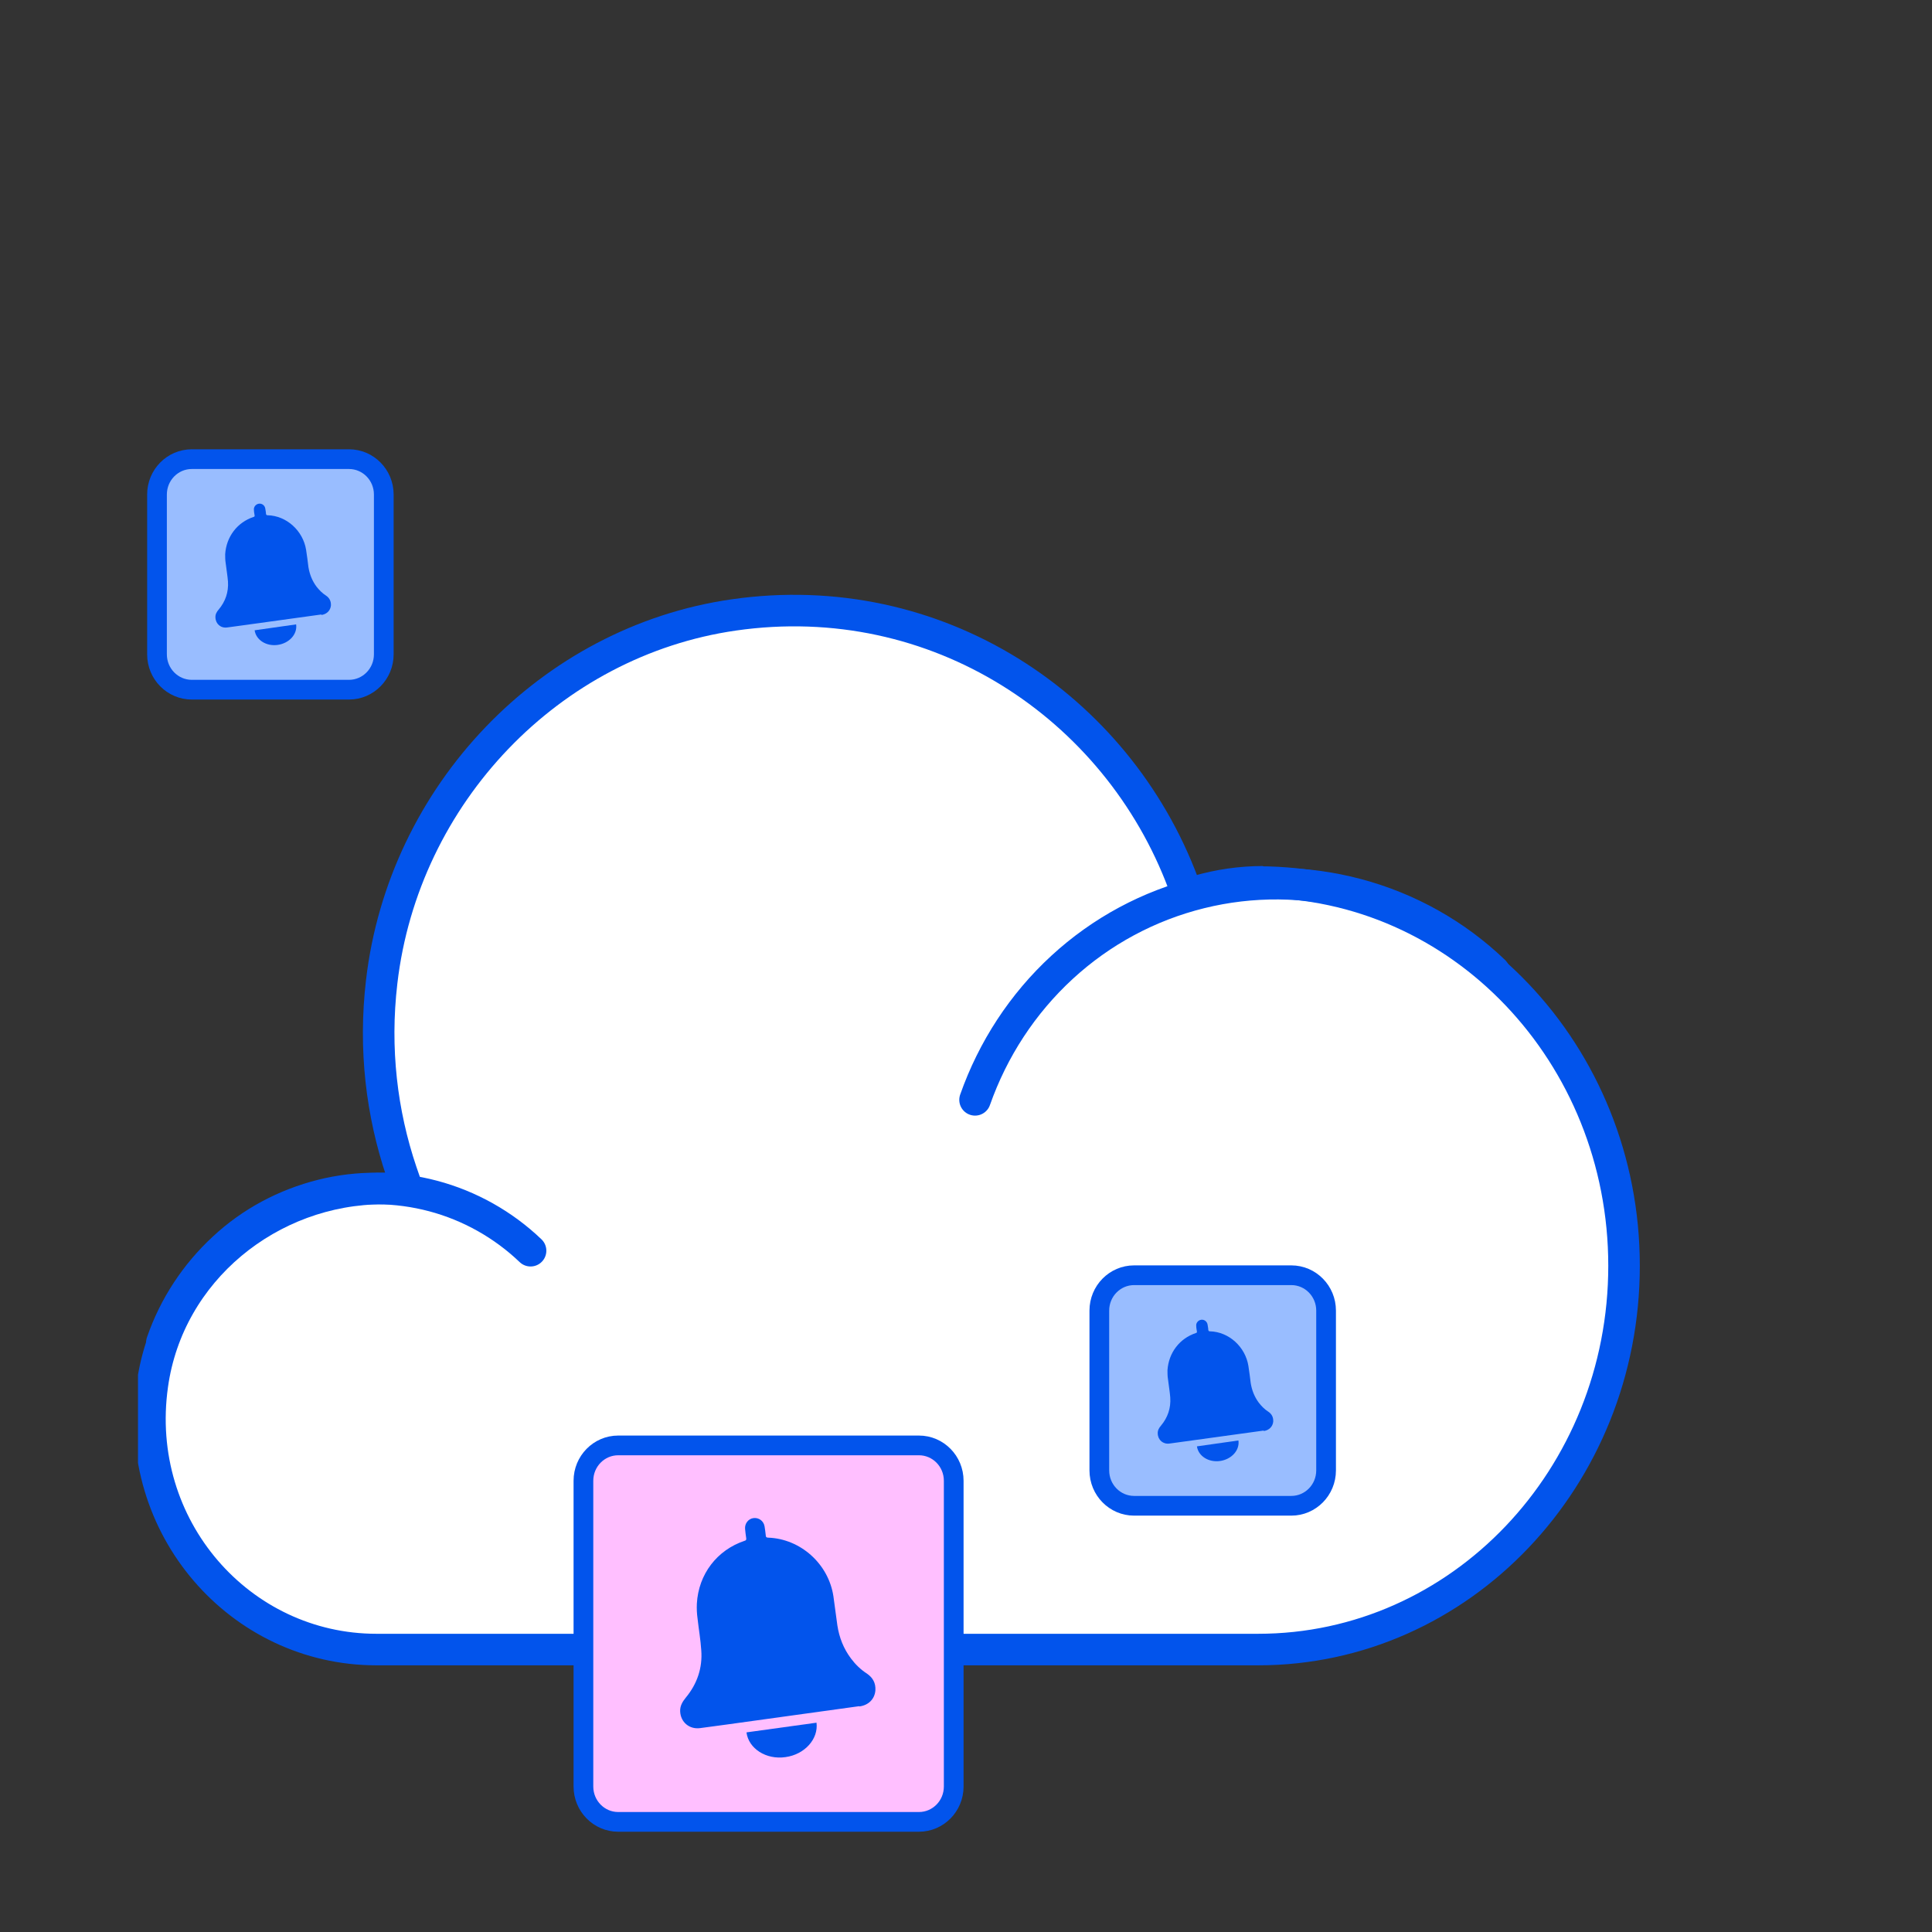
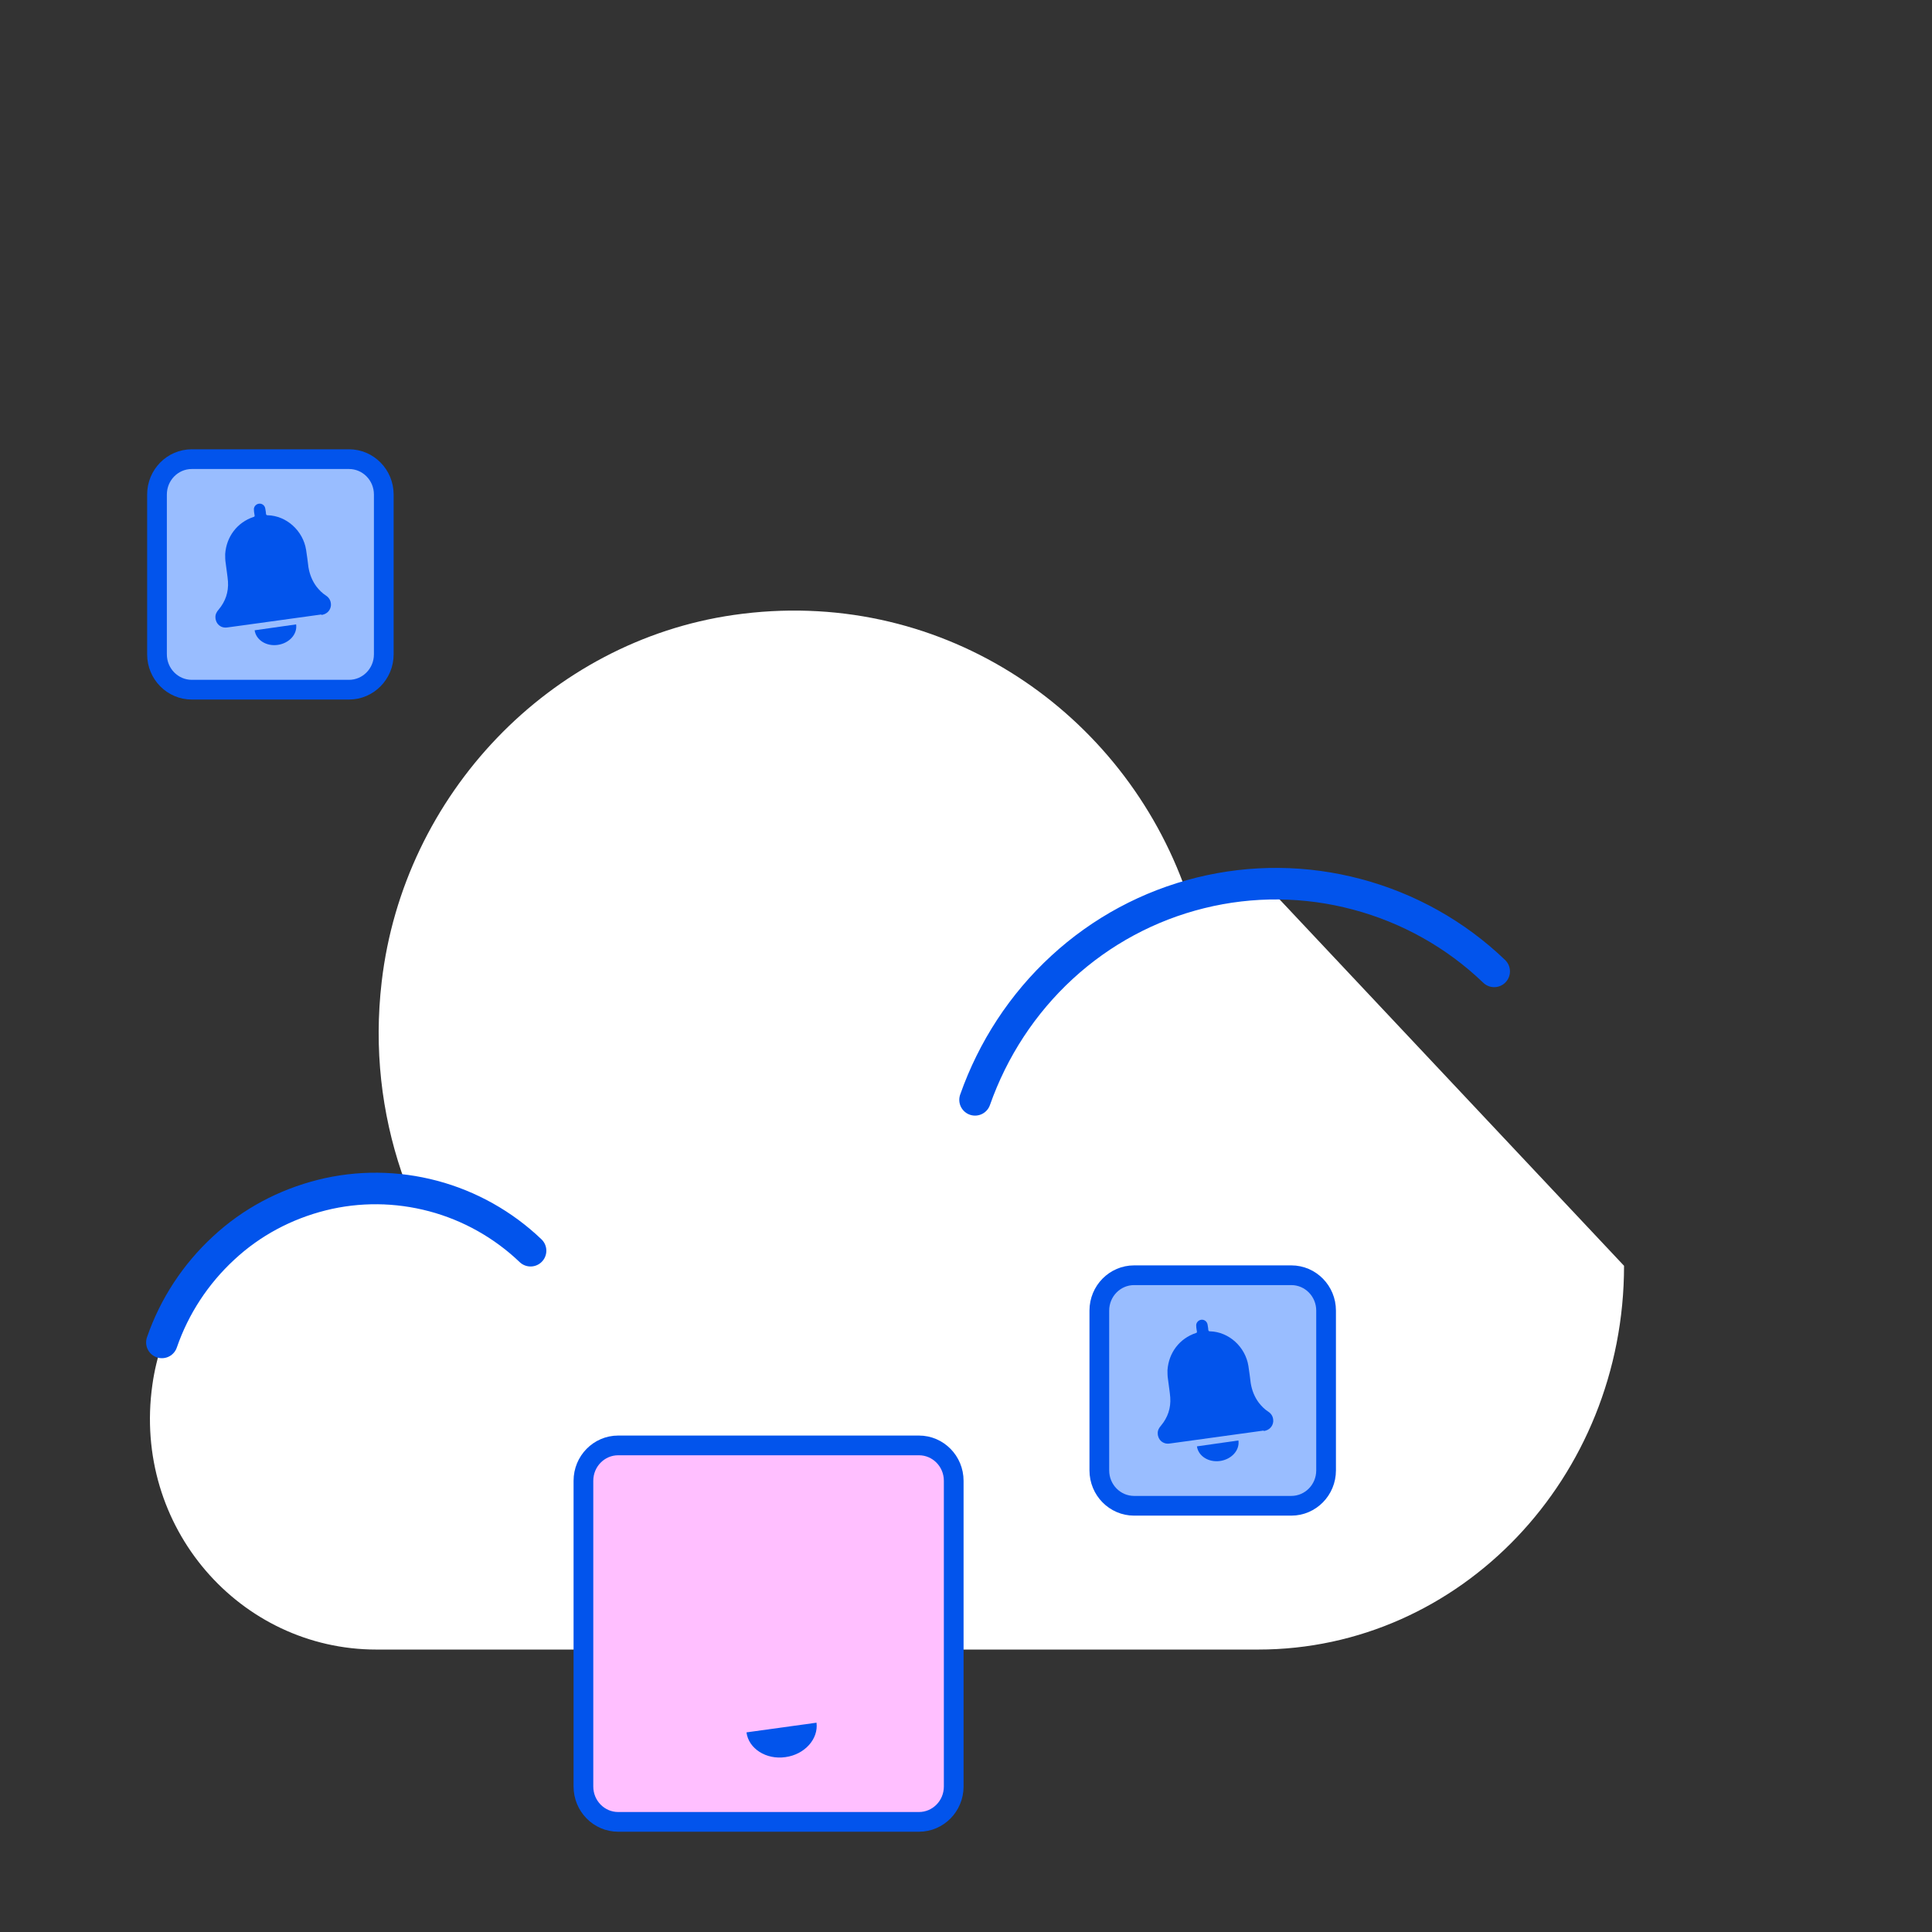
<svg xmlns="http://www.w3.org/2000/svg" width="98" height="98" viewBox="0 0 98 98" fill="none">
  <rect x="0" y="0" width="98" height="98" fill="#333333" stroke="none" />
  <g clip-path="url(#clip0_11319_3609)">
-     <path d="M64.066 44.729C62.925 44.729 61.82 44.896 60.773 45.195L60.22 45.363L60.02 44.813C56.657 35.821 47.518 29.711 37.215 31.193C27.9 32.533 20.467 40.293 19.361 49.799C18.961 53.206 19.361 56.471 20.361 59.436L20.655 60.285H19.455C13.692 60.285 8.541 64.446 7.729 70.245C6.706 77.479 12.187 83.673 19.091 83.673H63.819C74.075 83.673 82.379 74.957 82.379 64.207C82.379 53.458 74.075 44.741 63.819 44.741" fill="white" />
-     <path d="M64.066 44.729C62.925 44.729 61.82 44.896 60.773 45.195L60.22 45.363L60.02 44.813C56.657 35.821 47.518 29.711 37.215 31.193C27.9 32.533 20.467 40.293 19.361 49.799C18.961 53.206 19.361 56.471 20.361 59.436L20.655 60.285H19.455C13.692 60.285 8.541 64.446 7.729 70.245C6.706 77.479 12.187 83.673 19.091 83.673H63.819C74.075 83.673 82.379 74.957 82.379 64.207C82.379 53.458 74.075 44.741 63.819 44.741" stroke="#0254EC" stroke-width="1.6" />
+     <path d="M64.066 44.729C62.925 44.729 61.82 44.896 60.773 45.195L60.22 45.363L60.02 44.813C56.657 35.821 47.518 29.711 37.215 31.193C27.9 32.533 20.467 40.293 19.361 49.799C18.961 53.206 19.361 56.471 20.361 59.436L20.655 60.285H19.455C13.692 60.285 8.541 64.446 7.729 70.245C6.706 77.479 12.187 83.673 19.091 83.673H63.819C74.075 83.673 82.379 74.957 82.379 64.207" fill="white" />
    <path d="M26.913 63.442C25.525 62.115 23.819 61.158 21.973 60.668C20.126 60.178 18.186 60.154 16.327 60.62C14.469 61.087 12.752 61.995 11.34 63.311C9.929 64.614 8.847 66.252 8.212 68.094" stroke="#0254EC" stroke-width="1.6" stroke-linecap="round" />
    <path d="M75.792 49.273C73.84 47.396 71.441 46.056 68.829 45.363C66.23 44.669 63.502 44.645 60.891 45.291C58.279 45.937 55.868 47.228 53.869 49.07C51.87 50.911 50.364 53.219 49.459 55.789" stroke="#0254EC" stroke-width="1.6" stroke-linecap="round" />
    <path d="M46.612 73.318H31.358C30.384 73.318 29.594 74.121 29.594 75.112V90.62C29.594 91.611 30.384 92.414 31.358 92.414H46.612C47.587 92.414 48.377 91.611 48.377 90.62V75.112C48.377 74.121 47.587 73.318 46.612 73.318Z" fill="#FFBFFF" stroke="#0254EC" />
    <path d="M65.501 64.686H57.527C56.553 64.686 55.763 65.489 55.763 66.479V74.586C55.763 75.577 56.553 76.38 57.527 76.38H65.501C66.475 76.38 67.265 75.577 67.265 74.586V66.479C67.265 65.489 66.475 64.686 65.501 64.686Z" fill="#99BDFF" stroke="#0254EC" />
-     <path d="M43.592 86.558C44.051 86.499 44.368 86.188 44.404 85.745C44.427 85.374 44.274 85.1 43.98 84.896C43.663 84.693 43.392 84.43 43.169 84.131C42.792 83.629 42.569 83.067 42.475 82.445C42.404 81.955 42.346 81.465 42.275 80.974C42.028 79.324 40.605 78.057 38.97 77.997C38.876 77.997 38.841 77.961 38.841 77.865C38.829 77.722 38.805 77.579 38.782 77.423C38.735 77.148 38.488 76.969 38.217 77.005C37.959 77.04 37.77 77.28 37.794 77.555C37.806 77.71 37.829 77.865 37.853 78.033C37.853 78.105 37.853 78.129 37.782 78.152C36.371 78.619 35.43 79.85 35.348 81.345C35.336 81.596 35.348 81.847 35.383 82.098C35.442 82.636 35.536 83.162 35.571 83.701C35.642 84.609 35.359 85.422 34.783 86.116C34.618 86.319 34.489 86.534 34.501 86.809C34.524 87.359 34.971 87.73 35.512 87.658C35.959 87.599 36.394 87.539 36.841 87.479C37.747 87.347 42.24 86.738 43.581 86.546L43.592 86.558Z" fill="#0254EC" />
    <path d="M37.865 87.874C37.971 88.699 38.864 89.272 39.841 89.129C40.817 88.998 41.523 88.208 41.417 87.383" fill="#0254EC" />
    <path d="M64.101 72.589C64.372 72.553 64.56 72.362 64.584 72.111C64.595 71.895 64.513 71.728 64.337 71.609C64.148 71.489 63.995 71.334 63.854 71.154C63.631 70.855 63.502 70.52 63.443 70.162C63.407 69.875 63.372 69.588 63.325 69.289C63.172 68.32 62.337 67.555 61.373 67.531C61.314 67.531 61.302 67.507 61.29 67.459C61.29 67.376 61.267 67.292 61.255 67.196C61.231 67.029 61.079 66.921 60.926 66.945C60.773 66.969 60.655 67.113 60.679 67.268C60.679 67.364 60.702 67.459 60.714 67.543C60.714 67.579 60.714 67.603 60.667 67.615C59.832 67.89 59.279 68.619 59.22 69.504C59.22 69.647 59.22 69.803 59.244 69.946C59.279 70.257 59.338 70.58 59.361 70.891C59.397 71.429 59.232 71.907 58.891 72.314C58.785 72.433 58.715 72.565 58.726 72.721C58.738 73.043 58.997 73.27 59.326 73.223C59.585 73.187 59.855 73.151 60.114 73.115C60.655 73.043 63.313 72.673 64.101 72.565V72.589Z" fill="#0254EC" />
    <path d="M60.714 73.366C60.784 73.857 61.302 74.191 61.89 74.108C62.466 74.024 62.89 73.57 62.819 73.067" fill="#0254EC" />
    <path d="M17.703 23.29H9.729C8.754 23.29 7.964 24.093 7.964 25.084V33.191C7.964 34.181 8.754 34.984 9.729 34.984H17.703C18.677 34.984 19.467 34.181 19.467 33.191V25.084C19.467 24.093 18.677 23.29 17.703 23.29Z" fill="#99BDFF" stroke="#0254EC" />
    <path d="M16.303 31.194C16.574 31.158 16.762 30.966 16.786 30.715C16.797 30.5 16.715 30.333 16.539 30.213C16.351 30.093 16.198 29.938 16.056 29.759C15.833 29.46 15.704 29.125 15.645 28.766C15.61 28.479 15.574 28.192 15.527 27.893C15.374 26.925 14.539 26.16 13.575 26.136C13.516 26.136 13.504 26.112 13.492 26.064C13.492 25.98 13.469 25.896 13.457 25.801C13.434 25.633 13.281 25.526 13.128 25.55C12.975 25.574 12.857 25.717 12.881 25.872C12.881 25.968 12.904 26.064 12.916 26.148C12.916 26.183 12.916 26.207 12.869 26.219C12.034 26.494 11.481 27.224 11.422 28.108C11.422 28.252 11.422 28.407 11.446 28.551C11.481 28.862 11.54 29.185 11.564 29.496C11.599 30.034 11.434 30.512 11.093 30.918C10.987 31.038 10.917 31.169 10.928 31.325C10.94 31.648 11.199 31.875 11.528 31.827C11.787 31.791 12.058 31.755 12.316 31.72C12.857 31.648 15.515 31.277 16.303 31.169V31.194Z" fill="#0254EC" />
    <path d="M12.916 31.971C12.987 32.461 13.504 32.796 14.092 32.712C14.668 32.628 15.092 32.174 15.021 31.672" fill="#0254EC" />
  </g>
  <defs>
    <clipPath id="clip0_11319_3609">
      <rect width="83" height="87" fill="white" transform="translate(7 6)" />
    </clipPath>
  </defs>
</svg>